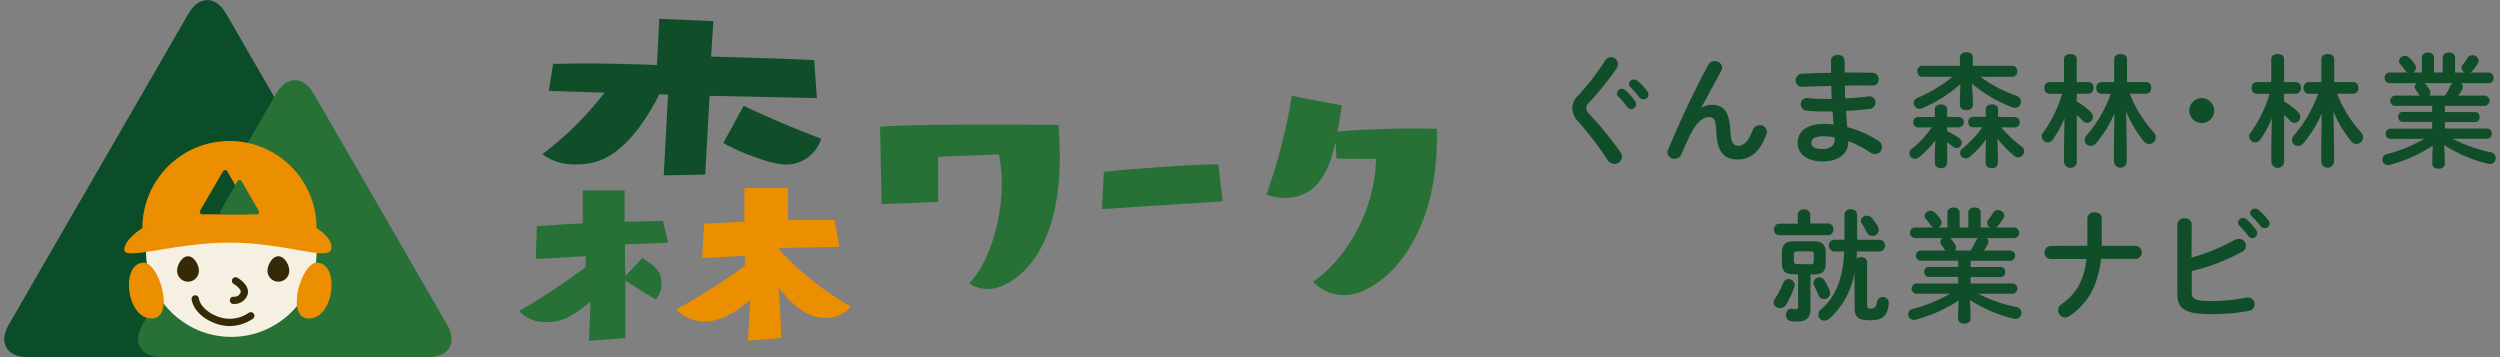
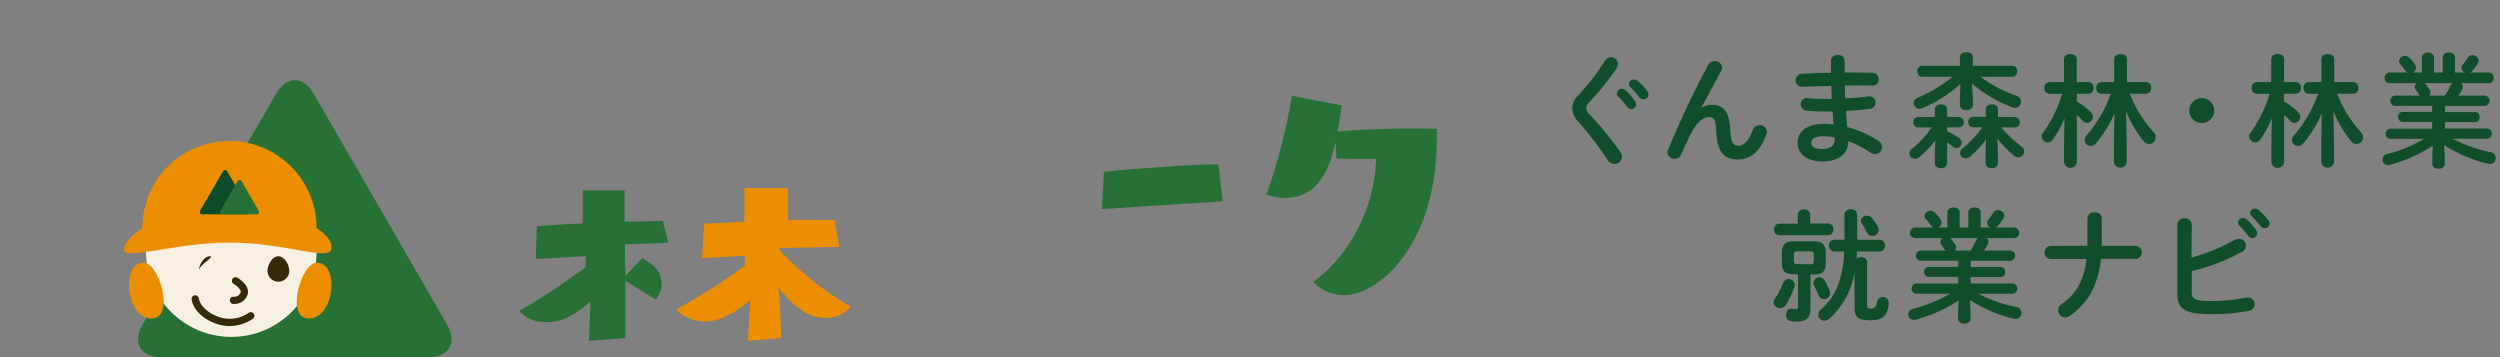
<svg xmlns="http://www.w3.org/2000/svg" id="main" viewBox="0 0 574 82">
  <rect x="0" y="0" width="574" height="82" fill="#808080" stroke="none" />
  <defs>
    <style>.cls-1{fill:#104e29;}.cls-2{fill:#277137;}.cls-3{fill:#eb8e00;}.cls-4{fill:#0b4c29;}.cls-5{fill:#f6f0e2;}.cls-6{fill:#362907;}</style>
  </defs>
  <title>logo_sp</title>
  <path class="cls-1" d="M369.82,13.13a1.64,1.64,0,0,1,1.68,1.57,2,2,0,0,1-.34,1,67.07,67.07,0,0,1-6.36,7.9,1.79,1.79,0,0,0-.59,1.23,1.93,1.93,0,0,0,.67,1.32A84.62,84.62,0,0,1,372,34.86a2.15,2.15,0,0,1,.42,1.15,1.71,1.71,0,0,1-1.76,1.62,1.8,1.8,0,0,1-1.57-.92A79.67,79.67,0,0,0,362.46,28,4.57,4.57,0,0,1,361,24.86a4,4,0,0,1,1.32-2.91,54.09,54.09,0,0,0,6.22-8.06A1.54,1.54,0,0,1,369.82,13.13Zm1.4,8.37a1.17,1.17,0,0,1,2-.76,14,14,0,0,1,2.18,2.44,1.17,1.17,0,0,1,.25.76,1.14,1.14,0,0,1-1.12,1.12,1.12,1.12,0,0,1-.92-.53,20.4,20.4,0,0,0-2.07-2.38A1,1,0,0,1,371.22,21.5ZM374,19.26a1.12,1.12,0,0,1,1.18-1,1.35,1.35,0,0,1,.84.34,14,14,0,0,1,2.16,2.3,1.3,1.3,0,0,1,.31.84,1.09,1.09,0,0,1-1.12,1.06,1.22,1.22,0,0,1-1-.5c-.64-.81-1.43-1.65-2.07-2.32A.93.93,0,0,1,374,19.26Z" />
  <path class="cls-1" d="M390.56,24.8a4.7,4.7,0,0,1,2.55-.73c2.58,0,4,1.54,4.17,5.91.14,3.05.81,3.47,1.88,3.47,1.26,0,2.32-1.09,3.3-3.64A1.59,1.59,0,0,1,404,28.75a1.55,1.55,0,0,1,1.54,2.18c-1.43,3.86-3.56,5.68-6.58,5.68s-4.7-1.57-4.9-6.36c-.11-2.77-.53-3.36-1.68-3.36-1.48,0-3,1.37-4.37,4.23-.62,1.29-1.43,3-2,4.34a1.62,1.62,0,0,1-1.48,1,1.59,1.59,0,0,1-1.68-1.48,1.77,1.77,0,0,1,.14-.62c2.46-5.94,6-13.52,9.24-19.49a1.59,1.59,0,0,1,1.43-.84,1.66,1.66,0,0,1,1.76,1.46,1.49,1.49,0,0,1-.17.67l-4.68,8.65Z" />
  <path class="cls-1" d="M423.54,15.37v1.29c2.24,0,4.45,0,6.38.06a1.43,1.43,0,0,1,1.43,1.51,1.36,1.36,0,0,1-1.43,1.43c-1.88-.06-4.06-.06-6.33,0q0,1.47.08,2.94c1.85-.11,3.64-.25,5.26-.45a1.43,1.43,0,0,1,1.71,1.43A1.48,1.48,0,0,1,429.28,25c-1.71.22-3.56.36-5.43.48.06,1.23.17,2.46.28,3.7a25.76,25.76,0,0,1,7,3.05,1.79,1.79,0,0,1,1,1.51,1.65,1.65,0,0,1-2.6,1.34,26.14,26.14,0,0,0-5.18-2.69v.2c0,3-2.63,4.48-5.88,4.48-3.56,0-5.74-1.71-5.74-4.31,0-2.44,2-4.31,6-4.31a21,21,0,0,1,2.27.14c-.08-1-.2-2-.22-3h-1.6c-1.68,0-3.39-.06-4.37-.17A1.45,1.45,0,0,1,413.46,24a1.42,1.42,0,0,1,1.6-1.48,38.68,38.68,0,0,0,4,.2h1.51c-.06-1-.08-2-.11-3-2.38.06-4.7.14-6.66.22a1.49,1.49,0,0,1-.06-3c2-.11,4.28-.2,6.66-.22V13.88c0-.84.78-1.26,1.57-1.26a1.38,1.38,0,0,1,1.54,1.26Zm-2.3,16.8v-.62a13,13,0,0,0-2.52-.25c-2.18,0-2.83.67-2.83,1.51s.73,1.4,2.55,1.4S421.24,33.34,421.24,32.17Z" />
  <path class="cls-1" d="M444.35,32.22a21.39,21.39,0,0,1-3.75,3.89,1.44,1.44,0,0,1-.92.36,1.32,1.32,0,0,1-1.29-1.29,1.31,1.31,0,0,1,.56-1,21.83,21.83,0,0,0,4.56-4.93h-3.14a1.08,1.08,0,0,1-1.06-1.2,1.07,1.07,0,0,1,1-1.18h3.92V25.06c0-.73.7-1.09,1.43-1.09s1.4.36,1.4,1.09v1.79h2.8a1.2,1.2,0,0,1,0,2.38h-2.8v.9a19.14,19.14,0,0,1,2.72,1.54,1.33,1.33,0,0,1,.62,1.12,1.2,1.2,0,0,1-1.15,1.2,1.3,1.3,0,0,1-.84-.31,14,14,0,0,0-1.34-1v4.76a1.26,1.26,0,0,1-1.4,1.18c-.73,0-1.43-.39-1.43-1.18V35.08Zm8.62-10v1.9c0,.78-.73,1.18-1.48,1.18S450,24.89,450,24.1V22.2l.11-2.91a31.69,31.69,0,0,1-8.71,5.54,1.45,1.45,0,0,1-.67.14,1.34,1.34,0,0,1-1.34-1.32,1.3,1.3,0,0,1,.9-1.2,31.9,31.9,0,0,0,8-4.82h-7a1.15,1.15,0,0,1-1.06-1.26,1.13,1.13,0,0,1,1.06-1.26H450v-2c0-.76.76-1.12,1.48-1.12s1.48.36,1.48,1.12v2h9.1a1.14,1.14,0,0,1,1.09,1.26,1.15,1.15,0,0,1-1.09,1.26h-7.36A30.82,30.82,0,0,0,463,22a1.41,1.41,0,0,1,1,1.34,1.4,1.4,0,0,1-1.34,1.43,2,2,0,0,1-.56-.11,31.72,31.72,0,0,1-9.38-5.49Zm9.74,4.65a1.2,1.2,0,0,1,0,2.38h-3.25a28.74,28.74,0,0,0,4.68,4.37,1.44,1.44,0,0,1,.62,1.12,1.42,1.42,0,0,1-1.37,1.4,1.5,1.5,0,0,1-.92-.36,25.69,25.69,0,0,1-3.86-3.95l.11,3.5v2.16a1.25,1.25,0,0,1-1.4,1.12c-.73,0-1.43-.39-1.43-1.12V35.3L456,32a21.71,21.71,0,0,1-3.75,4,1.43,1.43,0,0,1-.9.36,1.25,1.25,0,0,1-.73-2.3,25,25,0,0,0,4.54-4.84h-2.18a1.08,1.08,0,0,1-1.06-1.2,1.07,1.07,0,0,1,1-1.18h3V25.08c0-.76.7-1.12,1.43-1.12s1.4.36,1.4,1.12v1.76Z" />
  <path class="cls-1" d="M470.55,21.53a1.22,1.22,0,0,1-1.15-1.34,1.22,1.22,0,0,1,1.12-1.34h3.36V13.55c0-.78.73-1.15,1.48-1.15s1.46.36,1.46,1.15v5.29h2.74a1.2,1.2,0,0,1,1.12,1.34,1.2,1.2,0,0,1-1.12,1.34h-2.74v1.76a16.24,16.24,0,0,1,3.25,2.49,1.58,1.58,0,0,1,.48,1.09,1.39,1.39,0,0,1-1.37,1.34,1.36,1.36,0,0,1-1-.48,9.93,9.93,0,0,0-1.34-1.29V37.24a1.48,1.48,0,0,1-2.94,0V33.34l.11-6.19A25.12,25.12,0,0,1,471.36,32a1.5,1.5,0,0,1-1.2.7,1.44,1.44,0,0,1-1.4-1.37,1.28,1.28,0,0,1,.28-.78,29.58,29.58,0,0,0,4.42-9Zm11.9,0a1.22,1.22,0,0,1-1.15-1.34,1.22,1.22,0,0,1,1.12-1.34h3V13.55c0-.78.73-1.15,1.48-1.15s1.46.36,1.46,1.15v5.29h4.42a1.2,1.2,0,0,1,1.12,1.34,1.2,1.2,0,0,1-1.12,1.34H489a28.74,28.74,0,0,0,5.46,8.82,1.87,1.87,0,0,1,.5,1.18,1.54,1.54,0,0,1-1.48,1.54,1.69,1.69,0,0,1-1.32-.7,27.17,27.17,0,0,1-4-6.78l.14,7.76v3.86a1.48,1.48,0,0,1-2.94,0V33.34l.11-7.28a27.85,27.85,0,0,1-4.17,6.78,1.73,1.73,0,0,1-1.29.67,1.4,1.4,0,0,1-1.37-1.4,1.5,1.5,0,0,1,.42-1,29.51,29.51,0,0,0,5.57-9.55Z" />
  <path class="cls-1" d="M508.38,25.39a2.86,2.86,0,1,1-2.86-2.86A2.87,2.87,0,0,1,508.38,25.39Z" />
  <path class="cls-1" d="M518.15,21.53A1.22,1.22,0,0,1,517,20.18a1.22,1.22,0,0,1,1.12-1.34h3.36V13.55c0-.78.73-1.15,1.48-1.15s1.46.36,1.46,1.15v5.29h2.74a1.2,1.2,0,0,1,1.12,1.34,1.2,1.2,0,0,1-1.12,1.34h-2.74v1.76a16.24,16.24,0,0,1,3.25,2.49,1.58,1.58,0,0,1,.48,1.09,1.39,1.39,0,0,1-1.37,1.34,1.36,1.36,0,0,1-1-.48,9.93,9.93,0,0,0-1.34-1.29V37.24a1.48,1.48,0,0,1-2.94,0V33.34l.11-6.19A25.12,25.12,0,0,1,519,32a1.5,1.5,0,0,1-1.2.7,1.44,1.44,0,0,1-1.4-1.37,1.28,1.28,0,0,1,.28-.78,29.58,29.58,0,0,0,4.42-9Zm11.9,0a1.22,1.22,0,0,1-1.15-1.34A1.22,1.22,0,0,1,530,18.84h3V13.55c0-.78.73-1.15,1.48-1.15s1.46.36,1.46,1.15v5.29h4.42a1.2,1.2,0,0,1,1.12,1.34,1.2,1.2,0,0,1-1.12,1.34H536.6a28.74,28.74,0,0,0,5.46,8.82,1.87,1.87,0,0,1,.5,1.18,1.54,1.54,0,0,1-1.48,1.54,1.69,1.69,0,0,1-1.32-.7,27.17,27.17,0,0,1-4-6.78l.14,7.76v3.86a1.48,1.48,0,0,1-2.94,0V33.34l.11-7.28a27.85,27.85,0,0,1-4.17,6.78,1.73,1.73,0,0,1-1.29.67,1.4,1.4,0,0,1-1.37-1.4,1.5,1.5,0,0,1,.42-1,29.51,29.51,0,0,0,5.57-9.55Z" />
  <path class="cls-1" d="M549.81,24.3a1.19,1.19,0,0,1,0-2.35h5.77l-.06-.08c-.28-.42-.53-.81-.81-1.18a1.19,1.19,0,0,1-.28-.73,1,1,0,0,1,.5-.87h-6.41a1.12,1.12,0,0,1-1-1.23,1.11,1.11,0,0,1,1-1.2h4.26a1.5,1.5,0,0,1-.59-.53,10.9,10.9,0,0,0-1.06-1.37,1.09,1.09,0,0,1-.31-.73,1.33,1.33,0,0,1,1.37-1.2,1.45,1.45,0,0,1,1,.45,8,8,0,0,1,1.18,1.37,1.7,1.7,0,0,1,.34.92,1.26,1.26,0,0,1-.76,1.09h2.1V13.21c0-.78.7-1.15,1.4-1.15s1.4.36,1.4,1.15v3.44h2V13.21c0-.78.7-1.15,1.43-1.15s1.4.36,1.4,1.15v3.44h2.24a1.19,1.19,0,0,1-.73-1.06,1.23,1.23,0,0,1,.31-.81,9.87,9.87,0,0,0,1-1.43,1.32,1.32,0,0,1,1.18-.67,1.39,1.39,0,0,1,1.43,1.23,1.46,1.46,0,0,1-.22.67,11.63,11.63,0,0,1-1.29,1.74,1.7,1.7,0,0,1-.45.34h4.31a1.1,1.1,0,0,1,1.06,1.2,1.11,1.11,0,0,1-1.06,1.23H565a1,1,0,0,1,.48.84,1.17,1.17,0,0,1-.17.59,13.81,13.81,0,0,1-.87,1.43h6.16a1.19,1.19,0,0,1,0,2.35h-9.24v1.43h6.94a1,1,0,0,1,1,1.15,1,1,0,0,1-1,1.15h-6.94v1.48h9.77a1.19,1.19,0,0,1,0,2.35h-8a33.49,33.49,0,0,0,8.71,3.08A1.33,1.33,0,0,1,573,36.28a1.31,1.31,0,0,1-1.34,1.37,3.12,3.12,0,0,1-.48-.06,32.6,32.6,0,0,1-10-4.28l.14,2.66v1.68c0,.73-.7,1.09-1.43,1.09s-1.43-.36-1.43-1.09V36l.11-2.55a34.14,34.14,0,0,1-9.83,4.4,2.79,2.79,0,0,1-.45.06,1.27,1.27,0,0,1-1.29-1.29,1.23,1.23,0,0,1,1-1.23,33.59,33.59,0,0,0,8.57-3.5h-7.84a1.19,1.19,0,0,1,0-2.35h9.69V28h-6.78a1.05,1.05,0,0,1-1-1.15,1,1,0,0,1,1-1.15h6.78V24.3Zm11.54-2.35a14.75,14.75,0,0,0,1.26-2.24,1.62,1.62,0,0,1,.5-.62h-6.47a1.1,1.1,0,0,1,.28.22,10.66,10.66,0,0,1,.92,1.29,1.22,1.22,0,0,1,.2.64,1.11,1.11,0,0,1-.28.7Z" />
  <path class="cls-1" d="M410.61,64.07a1.4,1.4,0,0,1,1.46,1.32,1.56,1.56,0,0,1-.08.48,17.74,17.74,0,0,1-2,4.2,1.52,1.52,0,0,1-1.26.67,1.42,1.42,0,0,1-1.51-1.29,1.72,1.72,0,0,1,.31-.87,18.5,18.5,0,0,0,1.9-3.64A1.3,1.3,0,0,1,410.61,64.07Zm2.16-14.76a1.31,1.31,0,0,1,1.43-1.23,1.29,1.29,0,0,1,1.43,1.23v2h4.12a1.2,1.2,0,0,1,1.18,1.32A1.21,1.21,0,0,1,419.74,54H408.51a1.21,1.21,0,0,1-1.18-1.32,1.2,1.2,0,0,1,1.18-1.32h4.26Zm-1,13.66c-1.88,0-2.63-.7-2.66-2.6V58c0-1.82.81-2.6,2.77-2.6h4.54c2,0,2.77.78,2.77,2.6v2.41c0,1.82-.7,2.6-2.66,2.6h-.84V70.9c0,1.93-.87,2.94-3.11,2.94a7.56,7.56,0,0,1-1.46-.14,1.3,1.3,0,0,1-1.06-1.37c0-.81.53-1.62,1.51-1.43a2.76,2.76,0,0,0,.67.08c.45,0,.59-.14.59-.62V63Zm3.89-2.3c.59,0,.78-.2.78-.64V58.35c0-.45-.2-.64-.78-.64h-3c-.59,0-.78.2-.78.64V60c0,.45.2.64.78.64Zm4.45,6.16a1.91,1.91,0,0,1,.08.53,1.38,1.38,0,0,1-2.69.36c-.28-.7-.5-1.2-1-2.21a1.63,1.63,0,0,1-.14-.59,1.37,1.37,0,0,1,2.55-.56A14.13,14.13,0,0,1,420.13,66.84Zm5.66-4.2a18,18,0,0,1-5.71,10.5,1.77,1.77,0,0,1-1.18.48,1.39,1.39,0,0,1-1.4-1.34,1.73,1.73,0,0,1,.7-1.32c3.11-2.63,5-6.75,5.24-13.22H421a1.37,1.37,0,0,1,0-2.69h2.49v-5.8a1.29,1.29,0,0,1,1.43-1.2,1.33,1.33,0,0,1,1.48,1.23v5.77h5.26a1.36,1.36,0,0,1,0,2.69h-5.32a15.33,15.33,0,0,1-.08,1.6,1.74,1.74,0,0,1,1-.28c.73,0,1.43.36,1.43,1.15v9.91c0,.59.2.73.92.73s1.2-.22,1.34-1.51a1.37,1.37,0,0,1,2.72.25c-.25,3-1.46,3.95-4.31,3.95s-3.53-.78-3.53-2.83Zm5.4-10.56a1.52,1.52,0,0,1,.2.76,1.42,1.42,0,0,1-1.46,1.34,1.44,1.44,0,0,1-1.29-.81,16,16,0,0,0-1.06-1.88,1.41,1.41,0,0,1-.28-.78,1.28,1.28,0,0,1,1.34-1.18,1.53,1.53,0,0,1,1.23.59A14.85,14.85,0,0,1,431.19,52.08Z" />
  <path class="cls-1" d="M440.88,59.87a1.19,1.19,0,0,1,0-2.35h5.77l-.06-.08c-.28-.42-.53-.81-.81-1.18a1.19,1.19,0,0,1-.28-.73,1,1,0,0,1,.5-.87H439.6a1.23,1.23,0,0,1,0-2.44h4.26a1.5,1.5,0,0,1-.59-.53,10.89,10.89,0,0,0-1.06-1.37,1.09,1.09,0,0,1-.31-.73,1.33,1.33,0,0,1,1.37-1.2,1.45,1.45,0,0,1,1,.45,8,8,0,0,1,1.18,1.37,1.7,1.7,0,0,1,.34.92,1.26,1.26,0,0,1-.76,1.09h2.1V48.78c0-.78.7-1.15,1.4-1.15s1.4.36,1.4,1.15v3.44h2V48.78c0-.78.7-1.15,1.43-1.15s1.4.36,1.4,1.15v3.44H457a1.19,1.19,0,0,1-.73-1.06,1.23,1.23,0,0,1,.31-.81,9.87,9.87,0,0,0,1-1.43,1.32,1.32,0,0,1,1.18-.67,1.39,1.39,0,0,1,1.43,1.23,1.46,1.46,0,0,1-.22.67,11.63,11.63,0,0,1-1.29,1.74,1.7,1.7,0,0,1-.45.34h4.31a1.23,1.23,0,0,1,0,2.44h-6.47a1,1,0,0,1,.48.84,1.17,1.17,0,0,1-.17.59,13.81,13.81,0,0,1-.87,1.43h6.16a1.19,1.19,0,0,1,0,2.35h-9.24v1.43h6.94a1,1,0,0,1,1,1.15,1,1,0,0,1-1,1.15h-6.94v1.48h9.77a1.19,1.19,0,0,1,0,2.35h-8A33.49,33.49,0,0,0,463,70.51a1.33,1.33,0,0,1,1.12,1.34,1.31,1.31,0,0,1-1.34,1.37,3.12,3.12,0,0,1-.48-.06,32.6,32.6,0,0,1-10-4.28l.14,2.66v1.68c0,.73-.7,1.09-1.43,1.09s-1.43-.36-1.43-1.09V71.54L449.7,69a34.14,34.14,0,0,1-9.83,4.4,2.79,2.79,0,0,1-.45.06,1.27,1.27,0,0,1-1.29-1.29,1.23,1.23,0,0,1,1-1.23,33.59,33.59,0,0,0,8.57-3.5H439.9a1.19,1.19,0,0,1,0-2.35h9.69V63.59h-6.78a1.05,1.05,0,0,1-1-1.15,1,1,0,0,1,1-1.15h6.78V59.87Zm11.54-2.35a14.75,14.75,0,0,0,1.26-2.24,1.62,1.62,0,0,1,.5-.62h-6.47a1.1,1.1,0,0,1,.28.22,10.66,10.66,0,0,1,.92,1.29,1.22,1.22,0,0,1,.2.64,1.11,1.11,0,0,1-.28.7Z" />
  <path class="cls-1" d="M479.26,56.42c0-.39,0-.81,0-1.23V50.12a1.48,1.48,0,0,1,1.65-1.37c.84,0,1.65.45,1.65,1.37v5.32c0,.34,0,.64,0,1h7.92a1.52,1.52,0,0,1,0,3h-8.09c-.7,6.24-3.08,10.28-7.17,13.08a1.87,1.87,0,0,1-1.06.36,1.63,1.63,0,0,1-.87-3c3.36-2.38,5.18-5.38,5.77-10.42h-8.37a1.52,1.52,0,0,1,0-3Z" />
  <path class="cls-1" d="M503.17,59.14a43.71,43.71,0,0,0,9.77-4,1.92,1.92,0,0,1,1-.28,1.55,1.55,0,0,1,.7,3,43.81,43.81,0,0,1-11.42,4.37v4.87c0,1.6.87,2,4.23,2a38.7,38.7,0,0,0,8.23-.76,2.16,2.16,0,0,1,.42-.06,1.57,1.57,0,0,1,1.57,1.6,1.5,1.5,0,0,1-1.29,1.48,43.13,43.13,0,0,1-8.76.76c-5.82,0-7.7-1.12-7.7-4.59v-16a1.5,1.5,0,0,1,1.65-1.4,1.49,1.49,0,0,1,1.65,1.4Zm10.67-8a1.17,1.17,0,0,1,2-.76A14,14,0,0,1,518,52.81a1.17,1.17,0,0,1,.25.76,1.14,1.14,0,0,1-1.12,1.12,1.12,1.12,0,0,1-.92-.53,20.35,20.35,0,0,0-2.07-2.38A1,1,0,0,1,513.84,51.13Zm2.77-2.24a1.12,1.12,0,0,1,1.18-1,1.35,1.35,0,0,1,.84.34,14,14,0,0,1,2.16,2.3,1.3,1.3,0,0,1,.31.84A1.09,1.09,0,0,1,520,52.39a1.22,1.22,0,0,1-1-.5c-.64-.81-1.43-1.65-2.07-2.32A.93.93,0,0,1,516.61,48.89Z" />
  <path class="cls-2" d="M135.23,78.25l.36-9c-5.49,4.59-7.82,4.68-10.16,4.68a7.79,7.79,0,0,1-6.21-2.52,153.56,153.56,0,0,0,15.2-10.07l.09-2.52L123,59.46l.27-7.55c3-.18,6.66-.45,10.52-.63V43.72h9.62v7.19l8.81-.18,1.17,5-9.89.36c0,2.07,0,4.59.09,7.28l3.87-4.14c2.79,1.71,4.41,3,4.41,5.76a5.25,5.25,0,0,1-1.35,3.78l-6.93-4.32V77.62Z" />
-   <path class="cls-1" d="M162.92,22l-1,18.08-9.53.18,1-18.53-2-.09c-8.18,16-15.65,16.1-19.25,16.1a12.47,12.47,0,0,1-7.64-2.34,73.43,73.43,0,0,0,14.3-14.12L126,20.87l1-6.21c2.34,0,4.59-.09,6.83-.09,4.68,0,9.71.09,17,.36l.54-10.61,12.41.54L163.28,13c10.88.27,20.59.63,23.65.81l.63,8.72Z" />
  <path class="cls-3" d="M171.73,78.25l.54-9.44c-1.89,1.71-6,5-10.34,5a8.88,8.88,0,0,1-6.66-2.79,134.15,134.15,0,0,0,15.74-10V58.74l-9.8.54.45-7.91c2.61-.18,5.85-.27,9.26-.45V43.18h10v7.37c2.07-.09,4-.09,5.76-.09s3.51,0,4.95.09l1.08,6.12L179,56.94v.45a67.9,67.9,0,0,0,16.37,13A7.22,7.22,0,0,1,189.53,73c-5,0-8.54-4.23-10.79-7,.36,3.78.54,7.82.63,11.6Z" />
-   <path class="cls-1" d="M170.75,24.29c4.68,2.25,11.78,5.31,17.81,7.55a8.45,8.45,0,0,1-8.18,5.94c-3.24,0-10.79-2.88-14.3-4.95Z" />
-   <path class="cls-2" d="M215.4,36V46.37l-13,.5s-.21-13.55-.36-17.76c4.92-.43,16-.5,25.32-.5,8.56,0,15.69.07,15.69.07.14,2.28.28,4.78.28,7.49,0,24-11.84,30.17-16.4,30.17a7.72,7.72,0,0,1-4.42-1.28C226.81,60.7,230,51.29,230,42.16a34.5,34.5,0,0,0-.64-6.7Z" />
  <path class="cls-2" d="M253,48l.45-8.56c5.69-.64,20-1.71,26.29-1.71l1,8.49Z" />
  <path class="cls-2" d="M329.91,31.61c0,25.18-13.76,36.16-21.25,36.16a10,10,0,0,1-7.2-3.07c5.92-3.92,14.12-14.41,14.48-28.24-9.2,0-9.06-.07-9.06-.07s-.14-1.43-.21-3.78c-1.21,4.85-3.21,12.84-11.77,12.84a12.14,12.14,0,0,1-4.14-.78A127.57,127.57,0,0,0,296.61,22l11.48,2.21c-.21,1.28-.5,3.49-1,6,6.13-.57,13.41-.71,18.12-.71,2.85,0,4.71.07,4.71.07Z" />
-   <path class="cls-4" d="M51.88,3.08C49.52-1,45.66-1,43.3,3.08L2,74.56C-.37,78.64,1.55,82,6.27,82H88.91c4.72,0,6.64-3.34,4.28-7.43Z" />
  <path class="cls-2" d="M72,21.46c-2.36-4.08-6.22-4.08-8.58,0L32.71,74.56C30.35,78.64,32.28,82,37,82H98.39c4.72,0,6.64-3.34,4.28-7.43Z" />
  <circle class="cls-5" cx="53.11" cy="57.77" r="19.58" />
  <path class="cls-3" d="M52.69,32.37a20,20,0,0,0-20,20h40A20,20,0,0,0,52.69,32.37Z" />
  <path class="cls-3" d="M32.7,52.37s-4.16,2.5-4.16,5S40.19,55.7,52.69,55.7,75.18,59.86,76,57.36s-3.33-5-3.33-5Z" />
-   <path class="cls-6" d="M45.67,62.17a2.5,2.5,0,1,1-5,0c0-1.38,1.12-3.33,2.5-3.33S45.67,60.79,45.67,62.17Z" />
+   <path class="cls-6" d="M45.67,62.17c0-1.38,1.12-3.33,2.5-3.33S45.67,60.79,45.67,62.17Z" />
  <path class="cls-6" d="M66.42,62.17a2.5,2.5,0,1,1-5,0c0-1.38,1.12-3.33,2.5-3.33S66.42,60.79,66.42,62.17Z" />
  <path class="cls-6" d="M53.76,69.79h-.23a.83.83,0,0,1,.15-1.66,1.56,1.56,0,0,0,1.55-.92c.3-.76-1.17-1.79-1.56-2a.83.83,0,0,1,.82-1.45c1.19.67,3,2.28,2.29,4.08A3.2,3.2,0,0,1,53.76,69.79Z" />
  <path class="cls-6" d="M52.69,74.86a9.22,9.22,0,0,1-3.39-.66C44.39,72.28,44,68.86,44,68.72a.83.83,0,0,1,1.66-.18c0,.12.39,2.6,4.28,4.12a7.69,7.69,0,0,0,7.19-.85.83.83,0,0,1,1,1.32A9.49,9.49,0,0,1,52.69,74.86Z" />
  <path class="cls-3" d="M32.86,60.3c-5.31.3-3.81,13.29,2.24,12.81C40.18,72.7,36.52,60.1,32.86,60.3Z" />
  <path class="cls-3" d="M72.87,60.3c5.31.3,3.81,13.29-2.24,12.81C65.55,72.7,69.21,60.1,72.87,60.3Z" />
  <path class="cls-4" d="M52.22,39.42a.56.56,0,0,0-1.06,0L46,48.29c-.29.51-.05.92.53.92H56.81c.59,0,.82-.41.53-.92Z" />
  <path class="cls-2" d="M55.54,41.7a.56.56,0,0,0-1.06,0l-3.81,6.59c-.29.51-.05.92.53.92h7.61c.59,0,.82-.41.53-.92Z" />
</svg>